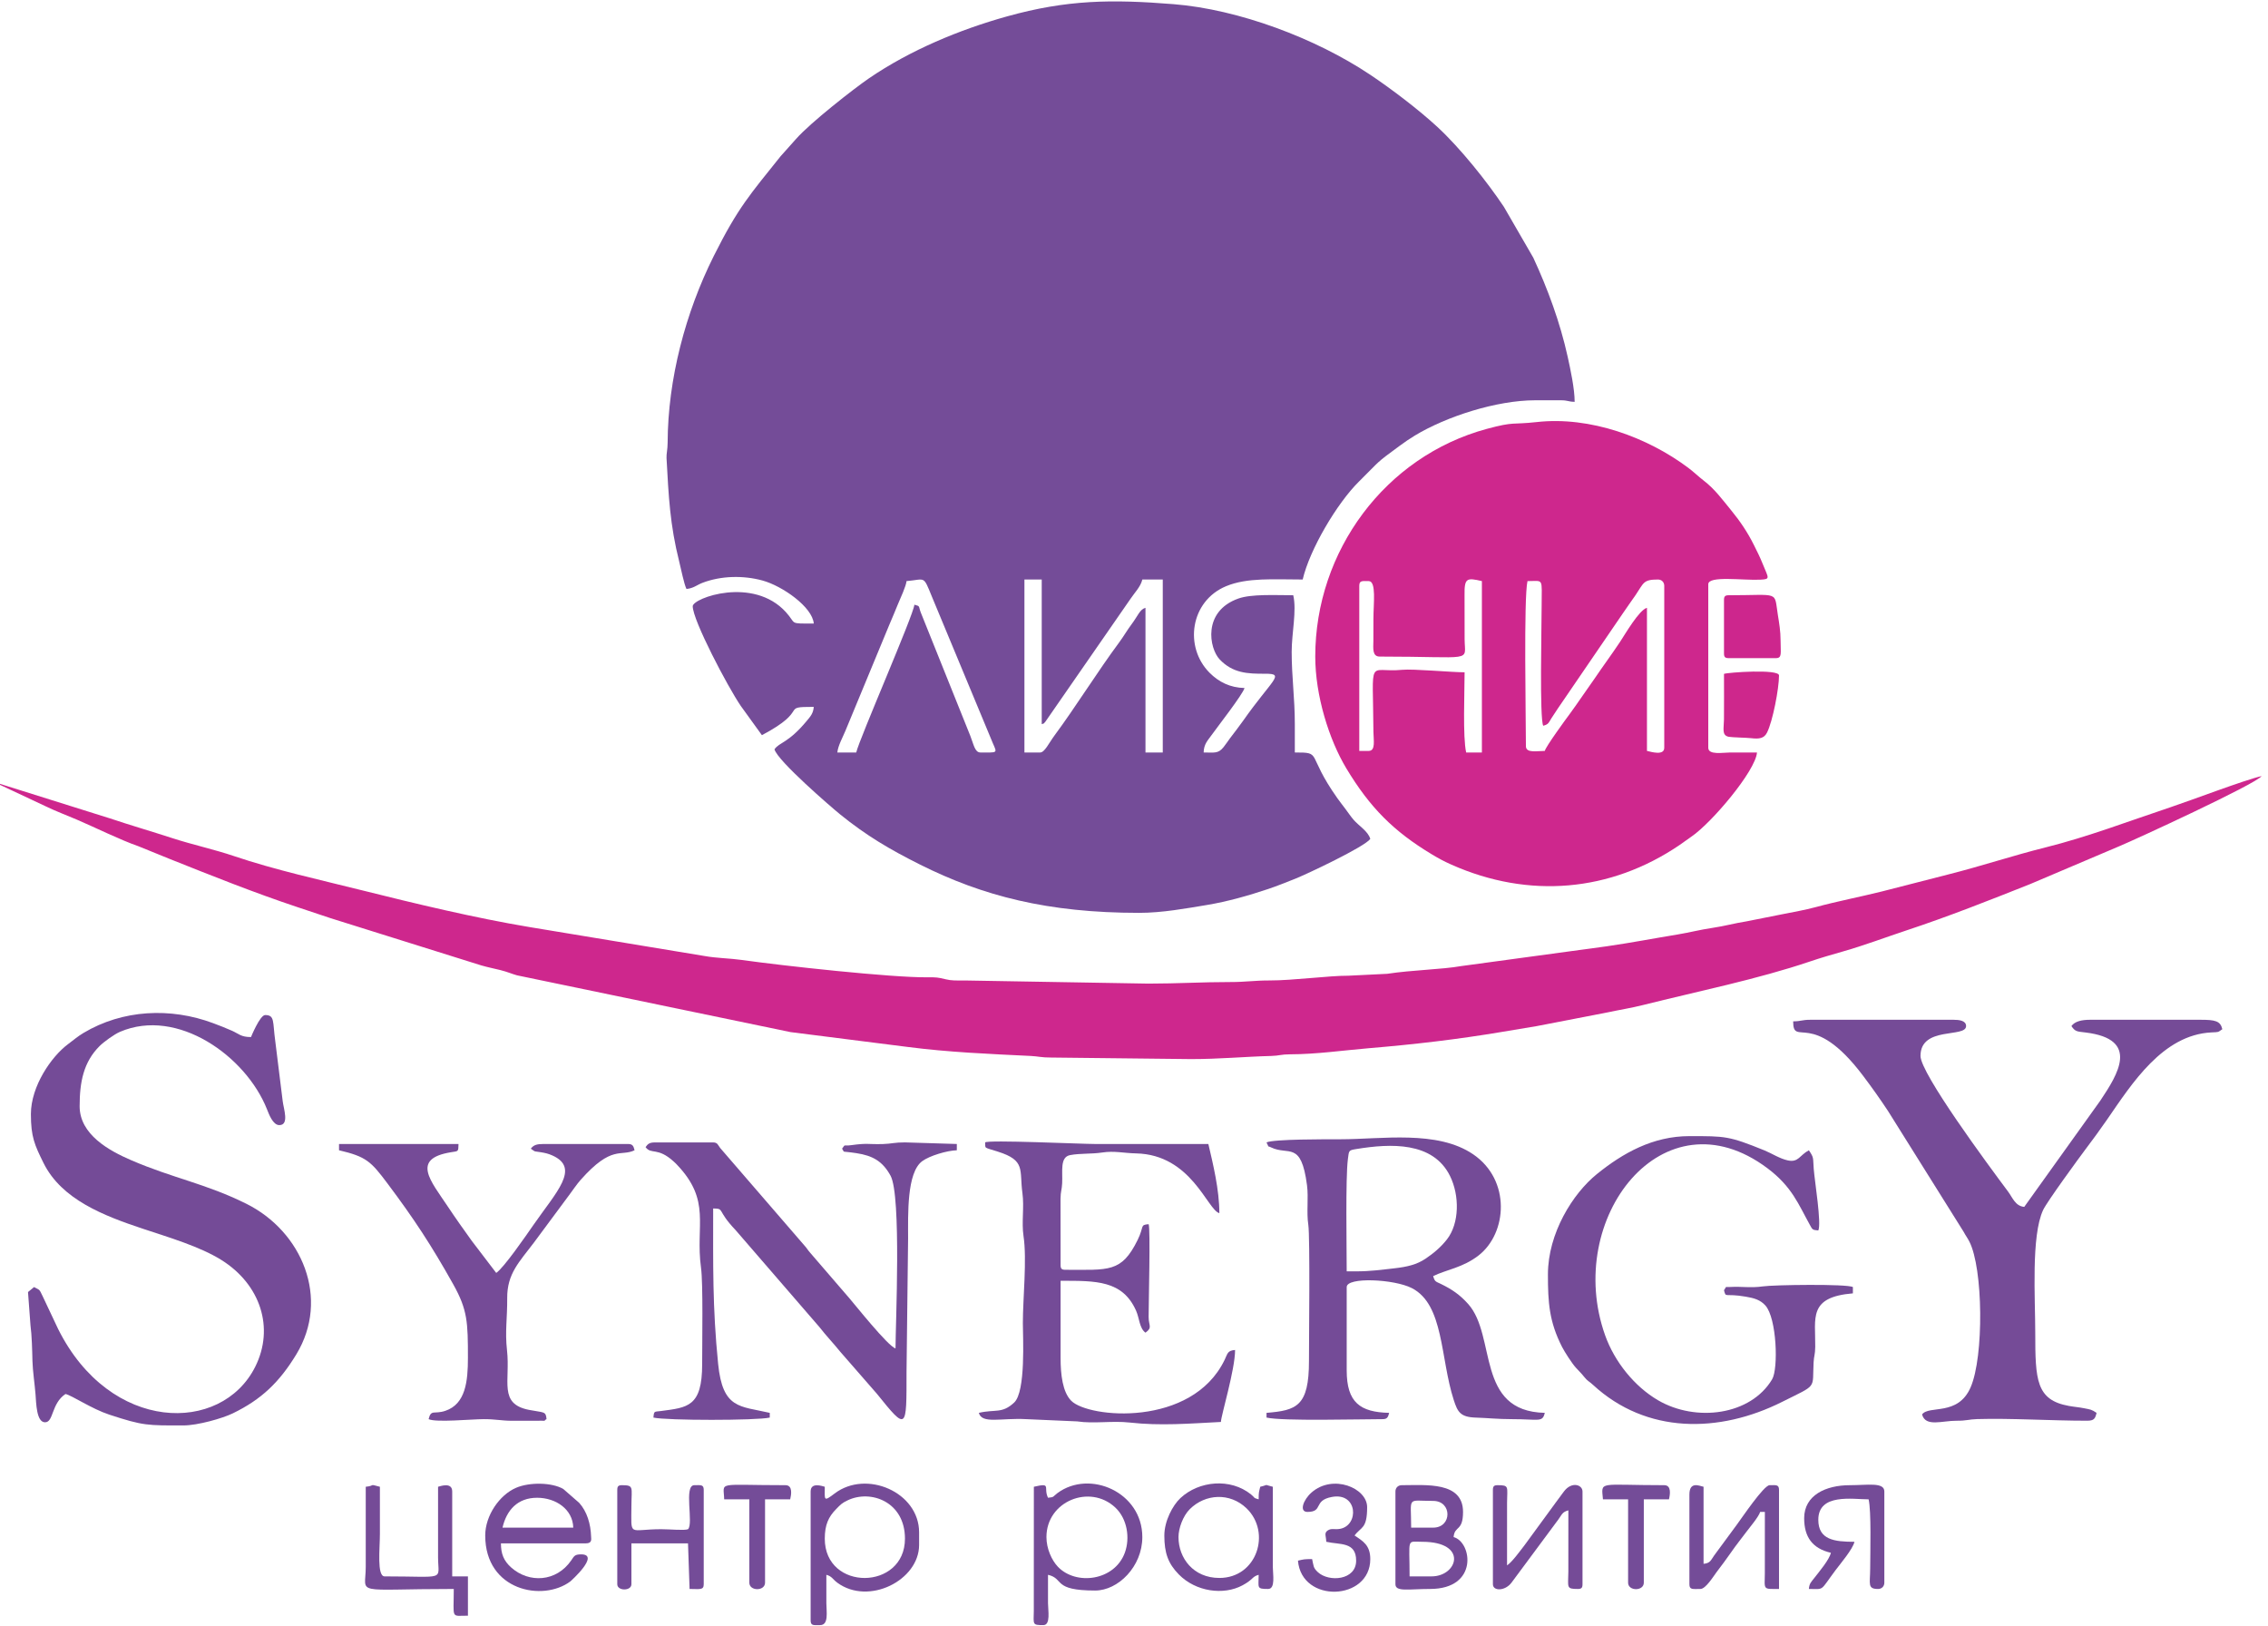
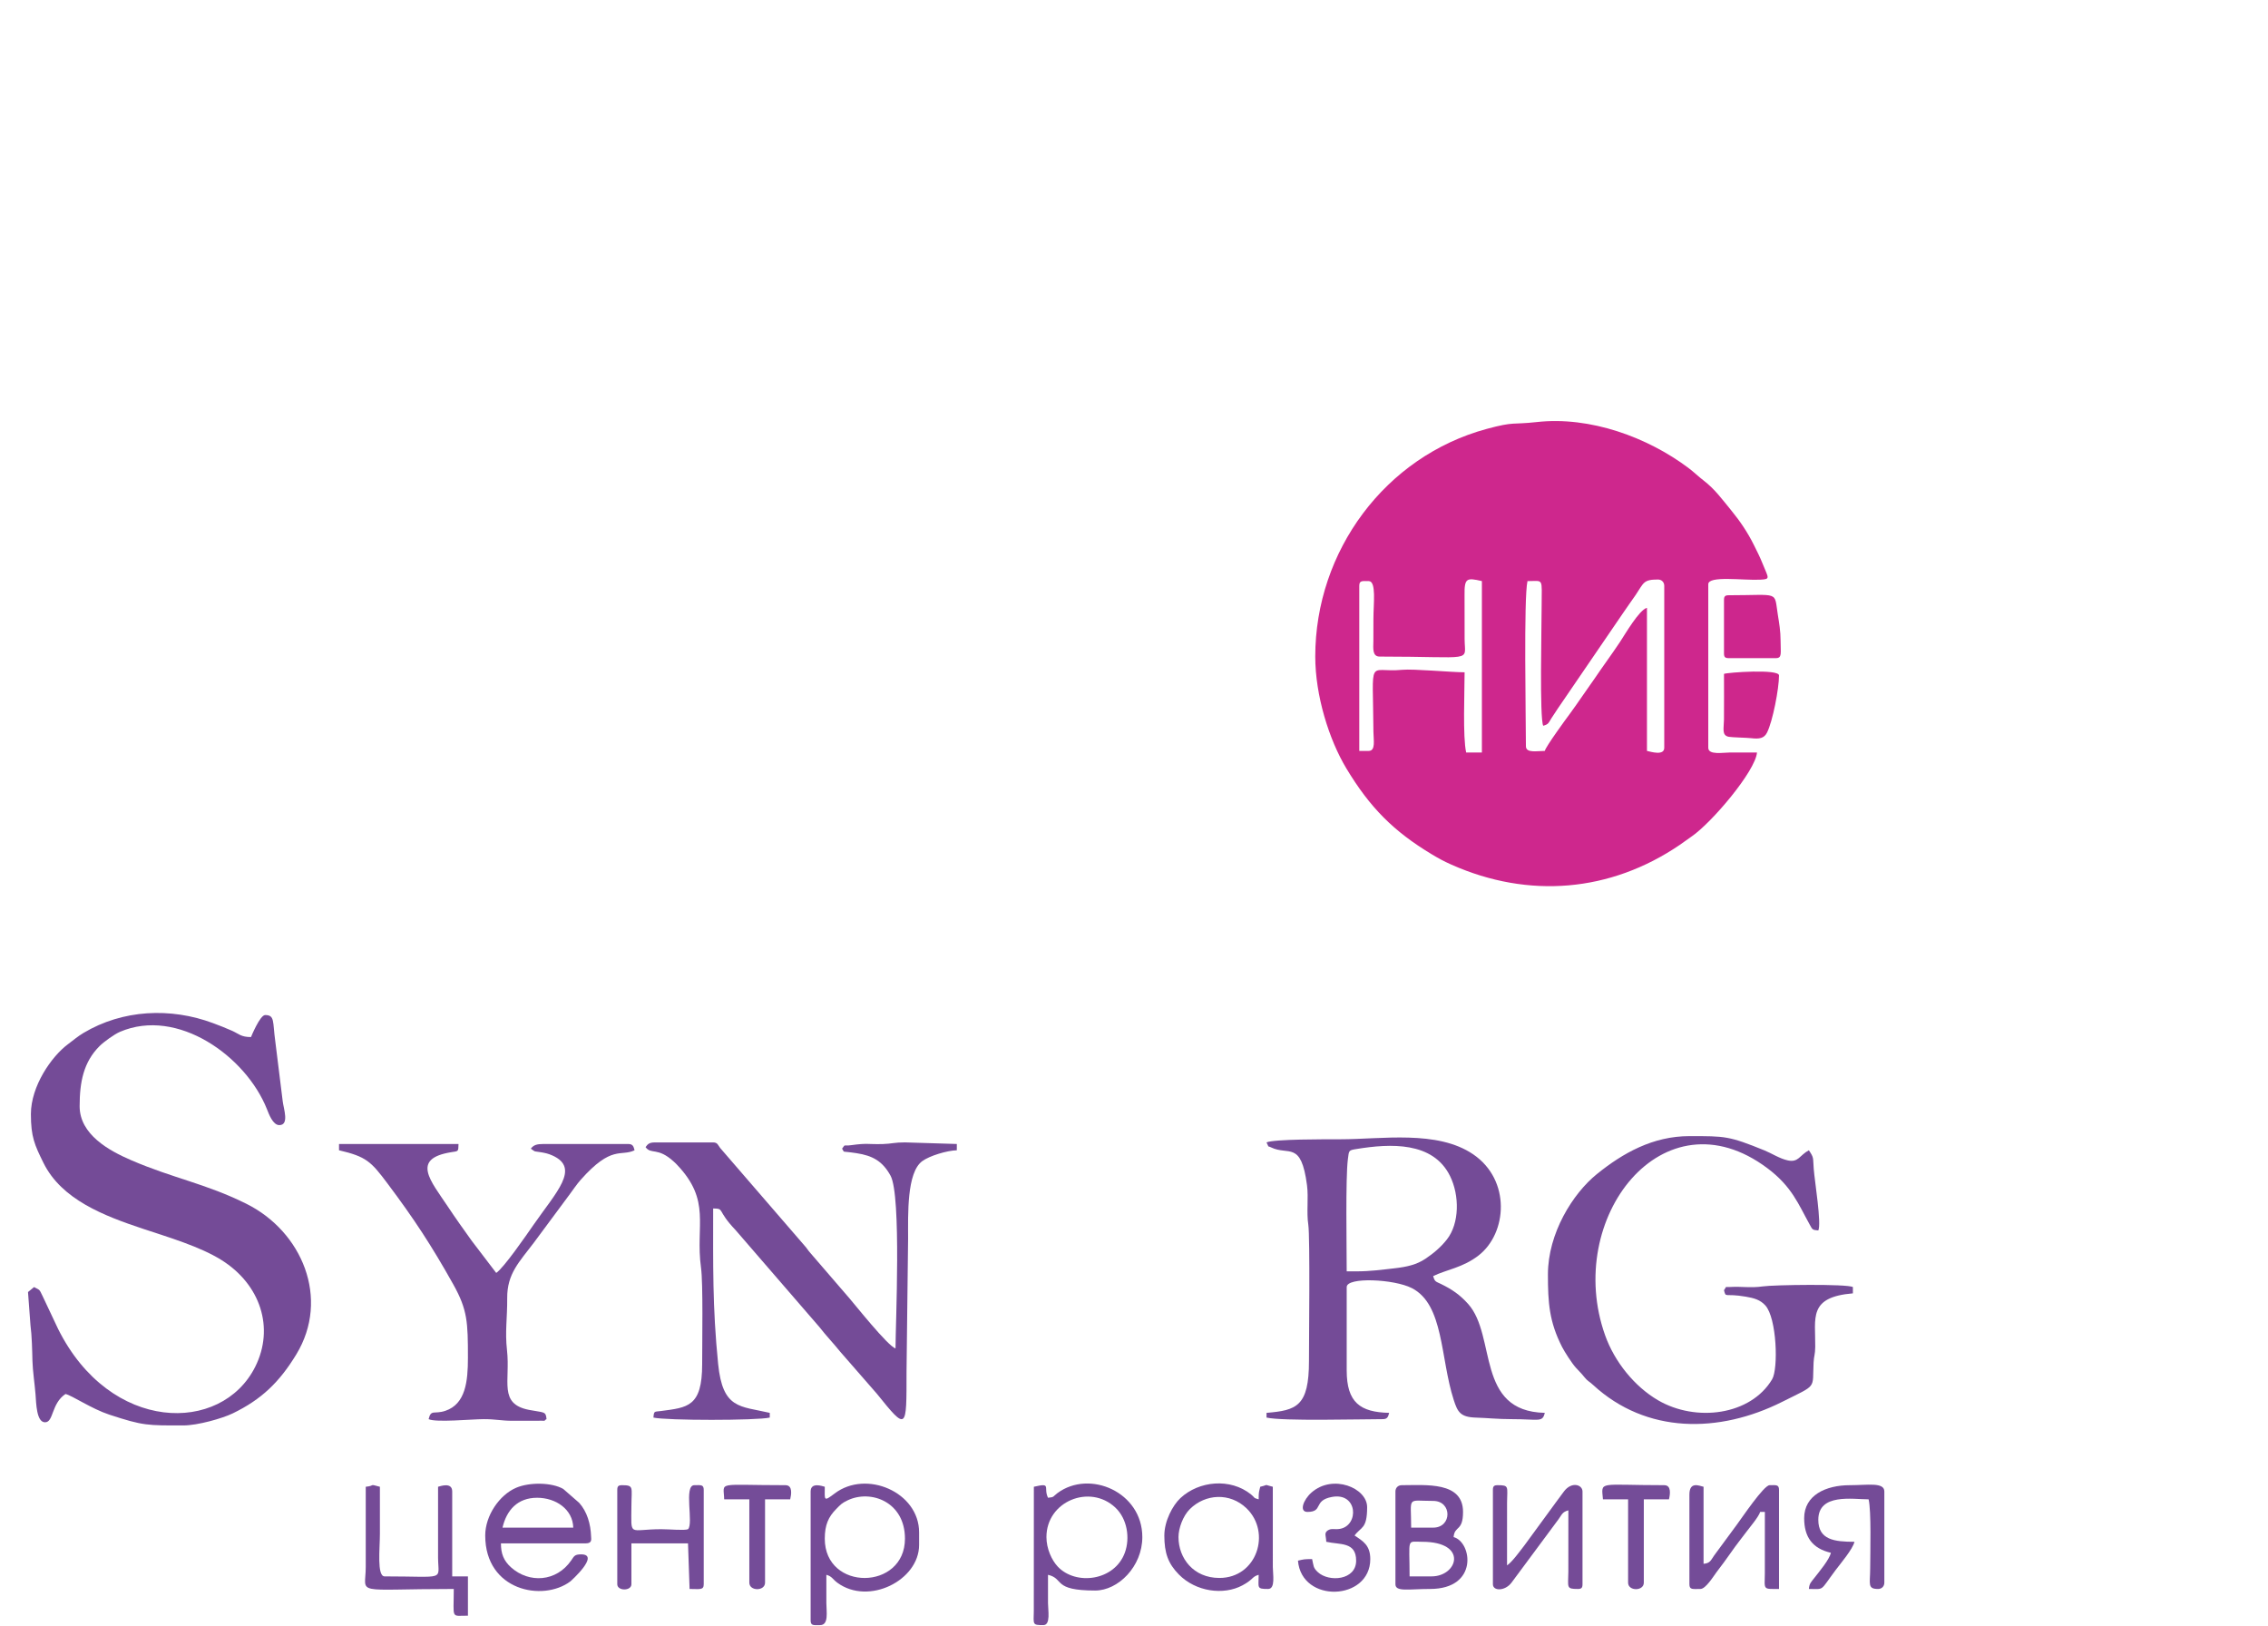
<svg xmlns="http://www.w3.org/2000/svg" xml:space="preserve" width="25.4mm" height="18.203mm" version="1.1" style="shape-rendering:geometricPrecision; text-rendering:geometricPrecision; image-rendering:optimizeQuality; fill-rule:evenodd; clip-rule:evenodd" viewBox="0 0 2539.98 1820.32">
  <defs>
    <style type="text/css">  .fil2 {fill:#744B97} .fil0 {fill:#744C98} .fil3 {fill:#754B97} .fil4 {fill:#CD268D} .fil5 {fill:#CE278C} .fil1 {fill:#CE278D}  </style>
  </defs>
  <g id="Слой_x0020_1">
    <g id="_2577770128880">
-       <path class="fil0" d="M1164.89 842.58l-17.61 0 0 -193.67 19.37 0 0 161.98c4.04,-1.46 1.44,-0.1 4.16,-2.88l95.12 -137.27c4.7,-7.08 11.51,-13.73 13.39,-21.83l22.89 0 0 193.67 -19.36 0 0 -161.98c-6.37,1.71 -8.45,8.92 -15.35,18.11 -5.41,7.2 -9.05,13.8 -14.32,20.9 -23.76,32 -49.13,72.83 -72.18,103.87 -6.28,8.46 -11.07,19.1 -16.11,19.1zm-205.99 0l-21.13 0c0.62,-7.51 6.3,-17.49 9.07,-24.38l48.98 -118.27c3.43,-7.76 6.4,-15.33 9.87,-23.59 2.59,-6.16 9.09,-20.16 9.55,-25.67 21.35,-1.77 18.42,-7.06 28.4,17.38l68.32 164.28c5.02,11.43 5.38,10.25 -13.98,10.25 -6.33,0 -7.56,-9.22 -11.31,-18.61l-55.49 -138.18c-2.81,-7.34 -0.25,-6.87 -7.14,-8.71 -0.97,11.67 -61.52,149.93 -65.14,165.5zm-190.15 -183.1c7.74,-0.65 11.74,-4.49 17.83,-6.83 20.96,-8.04 45.94,-8.48 67.33,-2.63 22.3,6.1 55.91,29.65 57.45,48.19 -28.65,0 -18.88,0.79 -31.23,-12.79 -36.71,-40.36 -104.34,-15.75 -104.34,-6.58 0,15.63 38.85,89.64 53.84,111.66l23.63 32.71c55.02,-29.11 19.28,-31.69 58.1,-31.69 -0.6,7.23 -3.61,10.54 -7.56,15.33 -21.12,25.58 -31.09,24.19 -36.45,32.21 3.47,12.99 64.04,65.15 73.39,72.74 29.31,23.79 55.85,39.42 89.75,56.37 70.17,35.08 142.78,53.99 245.31,53.99 25.94,0 52.95,-5.04 75.72,-8.79 23.4,-3.85 47.57,-10.83 68.45,-17.82 9.97,-3.34 20.26,-7.48 30.64,-11.61 13.45,-5.37 77.48,-35.63 84,-44.53 -2.29,-8.57 -13.13,-14.86 -18.85,-21.64 -3.33,-3.93 -6.04,-8.03 -9.06,-12.06 -3.15,-4.19 -6.2,-8.04 -9.06,-12.08 -35.32,-49.96 -16.16,-51.05 -47.54,-51.05l0 -31.69c0,-29.33 -3.52,-52.63 -3.52,-80.99 0,-21.12 5.82,-45.98 1.76,-63.38 -20.02,0 -46.7,-1.54 -61.45,3.69 -40.46,14.33 -32.64,55.9 -20.96,68.16 14.69,15.41 30.99,16.14 50.9,16.05 22.98,-0.1 8.13,5.99 -24.84,52.94 -4.51,6.42 -9.42,12.58 -14.33,19.12 -2.54,3.4 -4.61,6.68 -7.42,10.18 -6.01,7.46 -10.21,5.92 -22.25,5.92 0.21,-9.4 4.6,-13.44 8.81,-19.36 6.33,-8.91 35.06,-45.69 36.96,-52.82 -16.12,-0.36 -28.85,-6.71 -39.2,-17.14 -28.7,-28.89 -21.53,-80.16 18.53,-96.85 23.7,-9.87 53.3,-7.5 85.82,-7.5 7.88,-33.83 38.48,-85.43 62.93,-109.6 25.27,-24.97 17.63,-19.52 45.95,-40.32 5.3,-3.9 10.94,-7.77 16.83,-11.34 35.05,-21.17 91.21,-39.44 134.85,-39.44l28.17 0c8.85,0 7.89,1.58 15.85,1.76 0,-14.69 -4.75,-36.56 -7.78,-50.32 -8.48,-38.51 -22.33,-76.06 -38.55,-111.1l-32.9 -56.9c-18.92,-28.32 -48.69,-65.63 -74.36,-89.37 -21.06,-19.48 -51.79,-42.81 -75.29,-58.52 -61.14,-40.87 -147.29,-73.24 -220.22,-79.08 -69.56,-5.56 -119.52,-5.03 -186.7,13.71 -53.4,14.9 -108.54,37.9 -154.38,69.22 -17.4,11.89 -65.87,49.88 -81.74,67.91l-17.44 19.53c-33.76,42.28 -47.49,57.03 -74.86,111.77 -31.49,62.97 -51.37,137.53 -51.59,208.98 -0.02,7.61 -1.5,12.39 -1.24,17.16 2.36,43.05 3.83,74.67 14.2,115.89 2.08,8.24 5.3,24.78 8.11,30.63z" />
      <path class="fil1" d="M1532.85 840.82l-10.56 0 0 -184.86c0,-6.26 3.43,-5.29 10.56,-5.29 8.76,0 5.28,25.23 5.28,42.26 0,8.23 0.06,16.47 -0.05,24.7 -0.12,8.52 -1.36,17.55 7.1,17.55 106.84,0 95.33,6.89 95.08,-19.35l-0.07 -49.37c-0.26,-19.29 2.33,-19.77 19.42,-15.79l0 191.91 -17.6 0c-3.93,-16.88 -1.76,-69.11 -1.76,-89.79 -14.4,0 -57.53,-3.98 -69.68,-2.79 -39.44,3.87 -32.94,-17.64 -32.43,69.7 0.05,8.63 2.74,21.12 -5.29,21.12zm197.19 0c-8.65,0 -21.13,2.79 -21.13,-5.28 0,-30.08 -2.56,-166.33 1.76,-184.87 18.61,0 15.86,-4.37 15.85,28.17 -0.01,24.2 -2.39,125.16 1.76,133.81 6.22,-1.66 6.01,-3.41 9.2,-8.4 2.6,-4.07 4.36,-6.66 6.99,-10.62l72.9 -106.68c5.21,-7.84 9.44,-13.36 14.45,-20.76 9.22,-13.62 8.4,-17.28 24.98,-17.28 4.12,0 7.04,2.93 7.04,7.05l0 181.34c0,9.05 -14.36,4.68 -19.36,3.52l0 -160.22c-8.83,2.36 -24.56,29.76 -30.3,38.37 -9.42,14.14 -18.6,26.45 -28.13,40.53l-13.76 19.69c-4.79,6.74 -9.36,13.69 -14.58,20.64 -3.67,4.89 -26.27,35.74 -27.67,40.99zm-257.05 -105.64c0,43.53 15.36,92.97 34.88,125.34 26.45,43.87 52.9,70.4 95.74,96.16 7.59,4.56 13.3,7.69 21.93,11.52 86.61,38.47 177.94,30.66 255.58,-22.08 5.06,-3.44 8.02,-5.82 13.39,-9.5 22.5,-15.39 71.48,-73.24 73.21,-94.04 -9.98,0 -19.96,-0.02 -29.93,0 -8.06,0.01 -24.65,3.19 -24.65,-5.28l0 -183.1c0,-9.93 39.2,-4.12 58.37,-5.11 11.59,-0.59 9.02,-1.67 2.76,-17.28 -3.47,-8.63 -6.34,-14.14 -10.06,-21.64 -6.86,-13.83 -15.47,-26.64 -25.07,-38.32 -10.3,-12.54 -18.57,-24.12 -31.28,-33.85 -6.14,-4.7 -10.56,-9.27 -17.35,-14.34 -45.38,-33.89 -109.42,-57.77 -169.53,-51.06 -28.01,3.12 -24.49,-0.84 -55.77,7.61 -114,30.78 -192.22,136.99 -192.22,254.97z" />
-       <path class="fil1" d="M1286.37 1101.39l-206 -3.52c-9.23,0.04 -14.62,0.31 -21.51,-1.38 -8.6,-2.11 -10.05,-2.26 -20.72,-2.17 -39.79,0.34 -160.31,-12.76 -207.66,-19.45 -12.91,-1.82 -27.96,-1.96 -41.39,-4.38l-196.42 -32.47c-60.65,-10.12 -128.06,-26.31 -186.25,-40.86 -47.03,-11.76 -98.65,-23.09 -144.49,-38.61 -22.06,-7.47 -46.39,-12.69 -69.55,-20.24 -24.03,-7.82 -46.16,-14.18 -69.53,-22.02l-129.98 -40.8 58.71 27.56c11.54,5.58 22.65,9.65 34.55,14.75 20.44,8.76 48.32,22.61 68.84,29.75l35.05 14.24c47.21,18.83 94.67,37.84 143.2,53.99 13.17,4.39 23.81,7.94 36.97,12.33l168.91 52.92c7.7,2.2 13.2,3.21 21.22,5.19 8.03,1.98 13.08,4.38 18.75,5.9l306.19 63.54 131.24 16.64c45.92,5.94 91.45,7.84 137.82,10.08 8.36,0.4 12.18,1.84 22.87,1.78l156.71 1.74c32.06,0 59.92,-2.74 89.81,-3.51 9.04,-0.23 10.88,-1.82 21.05,-1.84 29.26,-0.03 59.9,-4.45 88.24,-6.83 51.05,-4.27 99.42,-9.91 149,-18.25 12.08,-2.03 26.35,-4.41 39.23,-6.55l79.65 -15.42c14.37,-3.08 25.5,-4.69 39.37,-8.17 61.29,-15.37 128.16,-28.85 187.1,-48.82 11.44,-3.88 23.74,-7.47 36.46,-11.08 24.1,-6.84 48.39,-16.05 71.4,-23.67 47.3,-15.65 92.09,-33.41 138.35,-51.79l100.1 -42.51c17.39,-7.24 152.58,-69.42 159.21,-78.47 -19.89,4.63 -78.37,27 -102.34,34.99 -46.06,15.34 -92.46,33.14 -139.9,44.96 -36.79,9.17 -71.53,20.86 -108.84,30.24 -25.28,6.36 -48.56,12.61 -74.28,19.04 -24.95,6.23 -49.38,10.84 -74.03,17.52 -12.13,3.28 -26,5.71 -37.74,8.03l-39.65 7.89c-13.53,2.1 -24.19,5.25 -38.42,7.36 -14.52,2.15 -25.31,5.12 -38.48,7.29 -27.35,4.49 -51.86,9.27 -79.98,13.33l-162.75 22.12c-22.08,3.89 -54.13,4.27 -82.89,8.65l-43.64 2.14c-20.81,-0.16 -62.35,5.38 -88,5.31 -16.86,-0.04 -26.87,1.79 -44.01,1.77 -31.18,-0.04 -58.93,1.76 -91.55,1.76z" />
      <path class="fil2" d="M34.58 1247.52c0,25.43 4.17,34.53 14.07,54.59 20.34,41.23 68.04,59.34 111.16,73.71 29.57,9.85 64,19.94 88.17,35.07 43.68,27.32 59.64,76 37.83,119.54 -37.88,75.62 -162.44,74.41 -220.73,-42.28l-17.5 -37.08c-3.78,-7.67 -2.55,-6.22 -9.47,-9.89l-6.78 5.58 2.77 37.16c1.56,11.42 1.94,28.67 2.21,40.05 0.25,10.51 2.63,26.81 3.42,37.07 0.81,10.45 1.03,31.55 10.7,31.55 9.76,0 6.78,-20.9 22.89,-31.69 7.59,1.77 29.13,16.58 49.06,23.13 38.39,12.62 42.7,12.09 82.98,12.09 16.06,0 43.7,-7.91 55.2,-13.47 32.32,-15.65 52.36,-35.03 71.25,-66.08 38.01,-62.52 6.49,-137.62 -56.02,-168.7 -45.4,-22.57 -81.86,-28.45 -129.02,-48.8 -24.46,-10.55 -57.61,-28.6 -57.61,-60.36 0,-26.86 4.23,-49.38 22.37,-67.41 4.68,-4.66 16.35,-13.14 22.82,-15.92 64.39,-27.59 141.03,27.35 164.58,86.6 2.11,5.31 6.62,17.86 13.83,17.86 11.41,0 4.88,-18.12 3.83,-26.72l-8.35 -67.35c-3.02,-21.85 -0.3,-29.17 -11.33,-29.17 -5.82,0 -15.84,24.63 -15.84,24.65 -11.26,0 -13.47,-3.56 -21.15,-7.02 -6.46,-2.92 -15.01,-6.21 -21.36,-8.58 -47.56,-17.72 -101.18,-15.28 -145.17,11.03 -6.38,3.81 -11.29,8.09 -17.33,12.59 -18.49,13.78 -41.48,46.91 -41.48,78.25z" />
-       <path class="fil3" d="M2008.21 1143.64c0,29.72 21.18,-14.82 78.24,60.85 10.07,13.36 18.53,25.26 27.75,39.16l84.74 135.33c2.57,4.8 4.16,6.56 6.51,11.09 15.57,29.93 16.55,129.05 1.44,163.52 -14.28,32.55 -46.5,19.54 -54.31,30.2 3.86,14.47 22.71,6.9 38.75,7.06 10.87,0.11 13.57,-1.56 22.81,-1.84 37.96,-1.13 82.52,1.82 123.3,1.82 7.83,0 9.08,-2.42 10.57,-8.8 -5.75,-3.85 -6.38,-3.64 -14.17,-5.2 -5.92,-1.18 -10.15,-1.37 -16.8,-2.56 -36.7,-6.6 -37.7,-28.98 -37.7,-82.03 0,-38.33 -4.72,-108.34 8.8,-137.33 4.37,-9.37 40.58,-58.85 47.03,-67.41 8.62,-11.45 16.25,-21.76 24.45,-33.65 28.07,-40.67 62.43,-95.06 116.98,-97.82 8.94,-0.45 6.79,0.07 12.25,-3.59 -2.16,-9.27 -7.96,-10.56 -24.64,-10.56l-123.25 0c-9.36,0 -17.14,1.6 -21.12,7.04 4.26,6.38 6.27,6.04 15.71,7.18 61.66,7.43 36.08,47.19 16.68,76.28l-85.21 119.01c-10.02,-0.83 -13.08,-10.39 -18.1,-17.11 -22.6,-30.23 -98.1,-132.31 -98.1,-151.91 0,-33.7 51.06,-19.89 51.06,-33.45 0,-6.18 -7.82,-7.04 -14.09,-7.04l-160.21 0c-9.78,0 -10.44,1.76 -19.37,1.76z" />
      <path class="fil2" d="M1518.77 1423.58l-10.57 0c0,-26.02 -1.37,-104.42 1.31,-125.45 1.3,-10.12 0.69,-10.07 9.6,-11.53 38.28,-6.26 85.65,-8.42 104.76,30.11 10.83,21.84 10.7,53.18 -3.47,71.18 -6.94,8.82 -15.01,15.55 -24.12,21.65 -9.67,6.46 -20.31,9.04 -35.1,10.68 -13.96,1.54 -26.29,3.36 -42.41,3.36zm-100.36 -144.37c3.7,6.98 -0.1,3.05 5.02,5.54 19.73,9.59 33.75,-8.01 40.32,42.43 1.85,14.21 -0.72,29.98 1.46,44.32 2.03,13.46 0.74,133.19 0.74,152.43 0,50.81 -13.83,55.3 -47.54,58.1l0 5.28c17.79,4.15 105.45,1.76 130.29,1.76 5.35,0 5.97,-3.05 7.04,-7.04 -32.41,-0.72 -47.54,-11.54 -47.54,-47.54l0 -93.31c0,-11.46 52.91,-9 72.84,1.11 36.22,18.39 31.81,78.45 47.08,125.46 4.23,13.03 7.22,19.04 24.43,19.58 13.33,0.41 24.81,1.74 40.52,1.74 30.48,0 34.4,3.99 36.97,-7.04 -77.8,-1.73 -53.71,-86.04 -85.83,-121.92 -9.31,-10.4 -18.13,-16.37 -30.44,-22.38 -5.74,-2.81 -6.98,-2.31 -8.73,-8.87 15.31,-7.35 33.22,-9.39 50.86,-23.08 32.04,-24.89 36.45,-84.3 -6.08,-113.26 -40.21,-27.39 -102.35,-16.83 -148.66,-16.83 -15.85,0 -74.91,-0.24 -82.75,3.52z" />
      <path class="fil2" d="M722.98 1284.49c6.34,8.66 13.36,-0.39 31.46,16.08 0.37,0.34 1.46,1.33 1.83,1.69 0.26,0.25 0.63,0.61 0.88,0.87 0.26,0.26 0.62,0.63 0.87,0.9 38.92,40.72 20.52,67.86 27.06,115.54 2.42,17.64 1.28,82.82 1.28,107.88 0,47.94 -16.38,48.56 -46.09,52.51 -7.58,1.01 -7.84,-0.43 -8.49,7.35 14.49,3.38 115.79,3.38 130.28,0l0 -5.28c-33.32,-7.76 -52.73,-3.99 -57.82,-54.85 -6.4,-63.92 -5.56,-110.52 -5.56,-174.03 13.35,0.3 3.32,1.36 25.09,24.21l93.89 108.58c7.8,10.03 15.51,17.92 23.37,27.69l41.01 47.01c33.81,41.97 33.2,40.49 33.2,-24.39l1.76 -149.65c0,-26.62 -1.63,-73.47 15.75,-86.36 8.22,-6.1 28.01,-11.99 38.82,-12.23l0 -7.04 -58.12 -1.79c-11.31,-0.06 -15.2,1.57 -24.57,1.85 -17.32,0.51 -16.89,-1.34 -35.69,1.27 -9.25,1.29 -5.93,-1.79 -10.14,3.95 3.74,5.11 -2.47,2.15 16.12,5 18.09,2.78 29.23,8.9 38.17,25.22 12.29,22.47 5.57,167.04 5.57,193.38 -8.42,-2.25 -46.85,-50.75 -51.47,-55.93l-44.01 -51.06c-3.12,-3.5 -3.1,-4.36 -6.22,-7.86l-94.67 -109.57c-2.49,-3.23 -2.85,-6.22 -7.86,-6.22l-65.14 0c-6.2,0 -8.04,1.65 -10.56,5.28z" />
      <path class="fil2" d="M1733.56 1427.1c0,31.44 1.41,52.8 15.79,81.04 2.94,5.77 11.14,18.47 15.46,23.27 3.85,4.28 5.67,5.71 9.21,10.16 4.13,5.21 5.24,4.69 10.15,9.22 59.71,55.05 141.19,54.29 211.72,18.92 40.01,-20.07 33.65,-13.64 35.2,-44.03 0.4,-7.82 1.73,-8.43 1.84,-17.52 0.4,-32.33 -8.2,-55.74 42.18,-59.94l0 -7.04c-6.58,-3.7 -89.2,-2.54 -101.09,-0.74 -12.49,1.89 -24.81,-0.04 -34.63,0.58 -9.03,0.57 -4.84,-1.51 -8.64,3.68 2.42,9.08 0.05,3.06 24.45,7.24 9.33,1.6 16.15,3.51 21.87,9.82 12.85,14.22 14.64,70.81 7.61,82.65 -24,40.39 -85.29,48.33 -127.83,23.49 -26.36,-15.4 -48.7,-43.08 -59.26,-72.78 -46.44,-130.53 65.01,-274.57 181.75,-187.04 27.59,20.69 34.7,40.3 47.53,63.38 2.97,5.33 2.68,5.77 9.51,6.34 3.71,-7.73 -4.04,-54.82 -5.12,-68.82 -1.01,-13.08 0.45,-12.16 -5.44,-20.97 -10.42,5.52 -11.61,13.91 -23.56,11.35 -9.13,-1.97 -18.29,-8.01 -25.96,-11.12 -40.25,-16.33 -43.84,-16.07 -84.29,-16.07 -40.89,0 -74.57,19 -103.63,42.5 -26.9,21.74 -54.82,66.14 -54.82,112.43z" />
-       <path class="fil2" d="M1103.27 1279.21c0.6,7.21 -2.5,5.02 14.31,10.33 31.47,9.94 23.87,20.27 27.46,46.49 2.15,15.7 -1.12,32.6 1.22,48.07 3.97,26.23 -0.76,69.74 -0.74,97.58 0.01,15.16 3.44,76.56 -9.76,88.83 -13.69,12.74 -20.89,7.18 -39.54,11.52 3.4,12.74 24.85,5.52 52.83,7.03l57.35 2.52c18.49,2.8 39.34,-0.89 58.58,1.27 34.78,3.91 67.01,1.15 102.35,-0.64 0.2,-7.32 15.87,-58.55 15.87,-80.6 -8.71,0.72 -8.28,3.99 -11.75,11.14 -36.72,75.81 -152.48,65.31 -171.83,45.67 -9.57,-9.72 -11.85,-29.15 -11.85,-48.01l0 -86.27c39.58,0 69.31,-0.63 84.53,33.44 3.89,8.72 3.61,19.58 10.55,24.66 8.16,-5.98 3.52,-7.6 3.52,-17.61 0,-15.56 2.18,-99.33 0,-103.87 -10.01,0.83 -4.74,2.28 -12.3,17.64 -18.12,36.83 -32.21,33.42 -81.01,33.42 -4.06,0 -5.29,-1.23 -5.29,-5.29l-0.07 -74.01c0.12,-9.09 1.44,-9.71 1.84,-17.53 0.69,-13.42 -2.75,-29.36 8.91,-31.58 11.2,-2.13 23.89,-1.08 35.84,-2.9 13.74,-2.09 24.05,0.69 38.03,0.99 61.99,1.32 79.79,63.33 93.27,66.93 0,-26.44 -7.21,-55.52 -12.32,-77.46 -42.25,0 -84.51,0 -126.76,0 -15.68,0 -120.48,-4.88 -123.24,-1.76z" />
      <path class="fil3" d="M379.66 1288.01c30.58,7.13 35.78,12.5 54.33,37.23 29.66,39.55 49.31,69.45 73.65,112.96 16,28.61 16.39,42.48 16.39,82.21 0,26.3 -2.59,51.65 -25.2,59.31 -12.59,4.26 -16.15,-2.07 -18.82,9.35 8.21,3.94 47.67,0.05 61.63,0 13.38,-0.05 19.94,1.81 31.63,1.82 11.16,0.02 22.34,-0.06 33.51,-0.06 6.73,0 0.64,0.54 5.28,-1.76 -0.76,-9.13 -2.76,-7.09 -19.56,-10.37 -34.55,-6.73 -20.81,-32.11 -24.71,-66.84 -2.38,-21.13 0.4,-35.61 0.23,-58.38 -0.2,-27.31 13.6,-40.49 29.71,-61.84l39.73 -53.58c4.42,-5.9 8.27,-11.81 12.9,-17.03 35.03,-39.42 44.72,-25.55 60.29,-33.02 -1.06,-3.99 -1.69,-7.04 -7.04,-7.04l-95.07 0c-7.31,0 -11.01,1.09 -14.09,5.28 6.4,4.28 2.41,2.41 11.81,4.04 4.34,0.75 7.69,1.45 12.33,3.52 31.74,14.14 4.1,41.23 -21.33,77.99 -7.77,11.22 -33,47.82 -41.54,53.54l-27.43 -35.96c-9.46,-13.15 -17.91,-25.04 -26.78,-38.36 -19.17,-28.76 -41.47,-53.49 3.57,-60.83 8.32,-1.36 8.19,-0.25 8.39,-9.22l-133.81 0 0 7.04z" />
      <path class="fil3" d="M923.68 1722.88c0,-15.44 4.18,-24.44 12.71,-33.07 4.9,-4.97 6.08,-6.6 13,-9.89 25.85,-12.3 64.09,1.69 64.09,42.96 0,58.19 -89.8,59.27 -89.8,0zm0 -58.1c-2.15,-0.5 -15.84,-5.72 -15.84,5.28l0 144.37c0,6.26 3.43,5.28 10.56,5.28 9.97,0 7.08,-14.96 7.05,-24.65 -0.03,-10.56 0,-21.13 0,-31.69 6.41,1.72 6.96,4.95 12.27,8.85 35.13,25.84 91.6,-2.72 91.6,-42.3l0 -14.08c0,-45.05 -59.17,-70.48 -94.62,-43.51 -12.68,9.65 -11.02,7.32 -11.02,-7.55z" />
      <path class="fil2" d="M1171.93 1721.12c0,-40.17 48.6,-59.8 77.1,-33.09 13.47,12.63 16.67,34.17 10.74,50.49 -11.56,31.76 -54.98,37.11 -75.15,15.69 -6.68,-7.1 -12.69,-19.96 -12.69,-33.09zm1.76 -44.02c-5.58,-11.63 4.54,-17.07 -15.85,-12.32l-0.06 139.15c-0.25,15.1 -1.84,15.78 10.63,15.78 8.47,0 5.29,-16.59 5.28,-24.65 -0.02,-10.56 0,-21.12 0,-31.69 18.65,4.35 4.58,17.61 52.82,17.61 25.67,0 52.81,-26.77 52.81,-59.86 0,-50.38 -59.03,-75.9 -95.03,-49.26 -5.21,3.85 -3.23,4.63 -10.6,5.24z" />
      <path class="fil2" d="M601.5 1677.1c21.17,0 40.04,13.08 40.49,33.45l-79.23 0c4.53,-19.45 16.72,-33.45 38.74,-33.45zm-58.1 42.26c0,61.93 64.6,74.5 95.38,51.37 0.47,-0.35 33.88,-30.25 12.01,-30.25 -7.35,0 -7.82,2.04 -10.98,6.63 -16.83,24.5 -47.35,25.72 -67.2,8.18 -8.66,-7.66 -11.61,-15.7 -11.61,-27.13l95.07 0c7.21,0 6,-4.66 5.91,-7.46 -0.44,-14.31 -4.56,-28.15 -13.35,-37.92l-17.87 -15.57c-12.73,-7.32 -37.67,-7.75 -52.76,-1.28 -18.72,8.03 -34.6,31.22 -34.6,53.43z" />
      <path class="fil2" d="M1319.82 1721.12c0,-9.86 5.05,-23.7 12.71,-31.31 17.34,-17.21 44.91,-18.81 63.5,-0.89 27.96,26.95 11.74,77.97 -30.44,77.97 -28.96,0 -45.77,-22.08 -45.77,-45.77zm-15.85 -1.76c0,19.57 4.24,31.42 16.24,43.62 18.94,19.28 49.97,23.62 71.26,12.18 12.43,-6.68 10.59,-9.77 18.14,-11.79 0,14.67 -2.64,15.85 10.56,15.85 8.48,0 5.3,-16.6 5.29,-24.65l-0.01 -89.79c-11.29,-2.7 -3.4,-2.49 -14.08,0 -1.45,6.21 -1.76,5.78 -1.76,14.08 -6.41,-1.71 -3.76,-1.63 -8.57,-5.51 -23.04,-18.57 -58.28,-15.31 -79.08,4.13 -8.62,8.06 -17.99,25.64 -17.99,41.88z" />
      <path class="fil2" d="M1603.27 1765.13l-24.64 0c0,-43.83 -3.77,-38.73 14.08,-38.73 51.89,0 39.9,38.73 10.56,38.73zm1.77 -54.58l-24.65 0c0,-35.74 -5.44,-29.93 24.65,-29.93 21.34,0 21.34,29.93 0,29.93zm-42.26 -40.49l0 103.88c0,8.81 15,5.28 38.73,5.28 54.63,0 47.07,-52.59 26.41,-58.1 1.09,-13.03 10.57,-5.99 10.57,-28.17 0,-34.27 -41.49,-29.93 -68.67,-29.93 -4.12,0 -7.04,2.92 -7.04,7.04z" />
      <path class="fil3" d="M409.59 1664.78l0 89.79c-0.05,32.3 -15.89,24.65 98.59,24.65 0,34.3 -3.62,29.93 15.85,29.93l0 -44.02 -17.61 0 0 -95.07c0,-11 -13.69,-5.78 -15.84,-5.28l0 79.23c0.16,26.5 9.75,21.12 -59.86,21.12 -8.83,0 -5.28,-31.25 -5.28,-47.53 0,-17.61 0,-35.22 0,-52.82 -13.32,-3.53 -4.17,-1.22 -15.85,0z" />
      <path class="fil0" d="M1892.01 1673.58l0 100.36c0,6.47 3.76,5.28 12.33,5.28 5.9,0 14.51,-14.07 18.1,-18.87 5.99,-7.98 10.64,-13.97 16.4,-22.33 5.53,-8.03 11.04,-14.82 16.55,-22.18 3.71,-4.96 14.46,-17.7 15.85,-22.89l5.28 0 -0.03 68.69c-0.26,18.96 -2.42,17.58 15.88,17.58l0 -110.92c0,-6.26 -3.43,-5.28 -10.57,-5.28 -6.47,0 -31.48,37.29 -36.72,44.27l-25.38 34.47c-3.61,5 -4.14,8.65 -11.84,9.29l0 -86.27c-5.01,-1.17 -15.85,-6.29 -15.85,8.8z" />
      <path class="fil3" d="M1671.94 1668.3l0 105.64c0,7.86 13.71,7.86 20.95,-1.94l52.48 -70.76c3.93,-5.43 4.26,-8.23 11.08,-10.05l-0.02 68.68c-0.17,17.83 -2.6,19.35 10.58,19.35 4.06,0 5.28,-1.23 5.28,-5.28l0 -103.88c0,-7.65 -12.22,-11.64 -20.95,0.17 -3.16,4.28 -5.91,8.06 -8.98,12.15 -6.05,8.08 -11.62,16.15 -17.85,24.41l-17.1 23.39c-5.2,6.65 -13.73,18.68 -19.63,22.63l0.02 -70.44c0.17,-17.84 2.6,-19.35 -10.58,-19.35 -4.06,0 -5.28,1.22 -5.28,5.28z" />
      <path class="fil2" d="M2020.54 1699.99c0,21.15 9.29,33.93 29.93,38.73 -1.83,7.85 -12.92,20.9 -18.92,28.63 -3.36,4.34 -5.22,5.72 -5.73,11.87 17.94,0 11.85,3 29.93,-21.13 5.25,-7.01 19.19,-23.38 21.13,-31.69 -22.29,0 -40.5,-2.09 -40.5,-24.65 0,-29.92 38.51,-22.89 56.34,-22.89 3.1,13.3 1.82,58.38 1.76,77.47 -0.06,17.21 -3.33,22.89 8.8,22.89 4.13,0 7.05,-2.92 7.05,-7.05l0 -102.11c0,-10.69 -18.59,-7.04 -38.74,-7.04 -26.71,0 -51.05,11.16 -51.05,36.97z" />
      <path class="fil0" d="M691.29 1668.3l0 105.64c0,7.73 15.84,7.73 15.84,0l0 -45.78 63.38 0 1.76 51.06c11.33,0 15.85,1.56 15.85,-5.28l0 -105.64c0,-6.26 -3.43,-5.28 -10.57,-5.28 -12.13,0 -0.55,43.16 -7.04,49.29 -3.99,1.65 -20.45,0 -29.93,0 -37.12,0 -33.59,9.6 -33.45,-26.41 0.08,-20.54 3.09,-22.88 -10.56,-22.88 -4.06,0 -5.28,1.22 -5.28,5.28z" />
      <path class="fil4" d="M1930.75 671.8l0 59.86c0,4.06 1.22,5.28 5.28,5.28l52.82 0c7.18,0 5.28,-5.52 5.28,-19.36 0,-10.99 -1.64,-20.25 -3,-28.69 -4.5,-27.74 2.99,-22.37 -55.1,-22.37 -4.06,0 -5.28,1.23 -5.28,5.28z" />
      <path class="fil5" d="M1930.75 754.55c0,17 0.14,34.08 -0.02,51.07 -0.1,10.08 -2.77,17.74 5.28,19.38 3.61,0.73 20.45,1.01 25,1.55 9.39,1.13 14.67,0.21 17.92,-6.21 6.45,-12.78 13.44,-49.36 13.44,-64.03 0,-7.51 -57.51,-3.36 -61.62,-1.76z" />
      <path class="fil2" d="M1464.19 1692.95c18.25,0 6.05,-12.77 27.4,-16.76 29.1,-5.43 30.64,31.75 9.16,35.72 -6.28,1.16 -9.59,-1.14 -14.01,1.95 -4.11,2.88 -1.57,6.26 -1.43,12.54 15.21,3.54 33.46,-0.39 33.46,21.13 0,22.02 -30.46,24.31 -42.84,12.9 -5.48,-5.06 -4.67,-6.97 -6.46,-14.66 -8.85,0 -9.13,0.19 -15.85,1.76 4.01,48.17 80.99,45.1 80.99,-1.76 0,-15.61 -8.33,-20.2 -17.6,-26.41 7.27,-9.93 14.08,-7.05 14.08,-31.69 0,-21.63 -38.35,-37.43 -62.25,-16.48 -9.39,8.23 -14.09,21.76 -4.65,21.76z" />
      <path class="fil0" d="M1795.18 1678.86l28.17 0 0 93.31c0,9.69 17.6,9.69 17.6,0l0 -93.31 28.17 0c1.21,-5.16 3.08,-15.84 -5.28,-15.84 -74.76,0 -70.42,-5.26 -68.66,15.84z" />
      <path class="fil0" d="M811.01 1678.86l28.17 0 0 93.31c0,9.69 17.6,9.69 17.6,0l0 -93.31 28.17 0c1.2,-5.16 3.08,-15.84 -5.28,-15.84 -78.83,0 -69.12,-4.7 -68.66,15.84z" />
    </g>
  </g>
</svg>